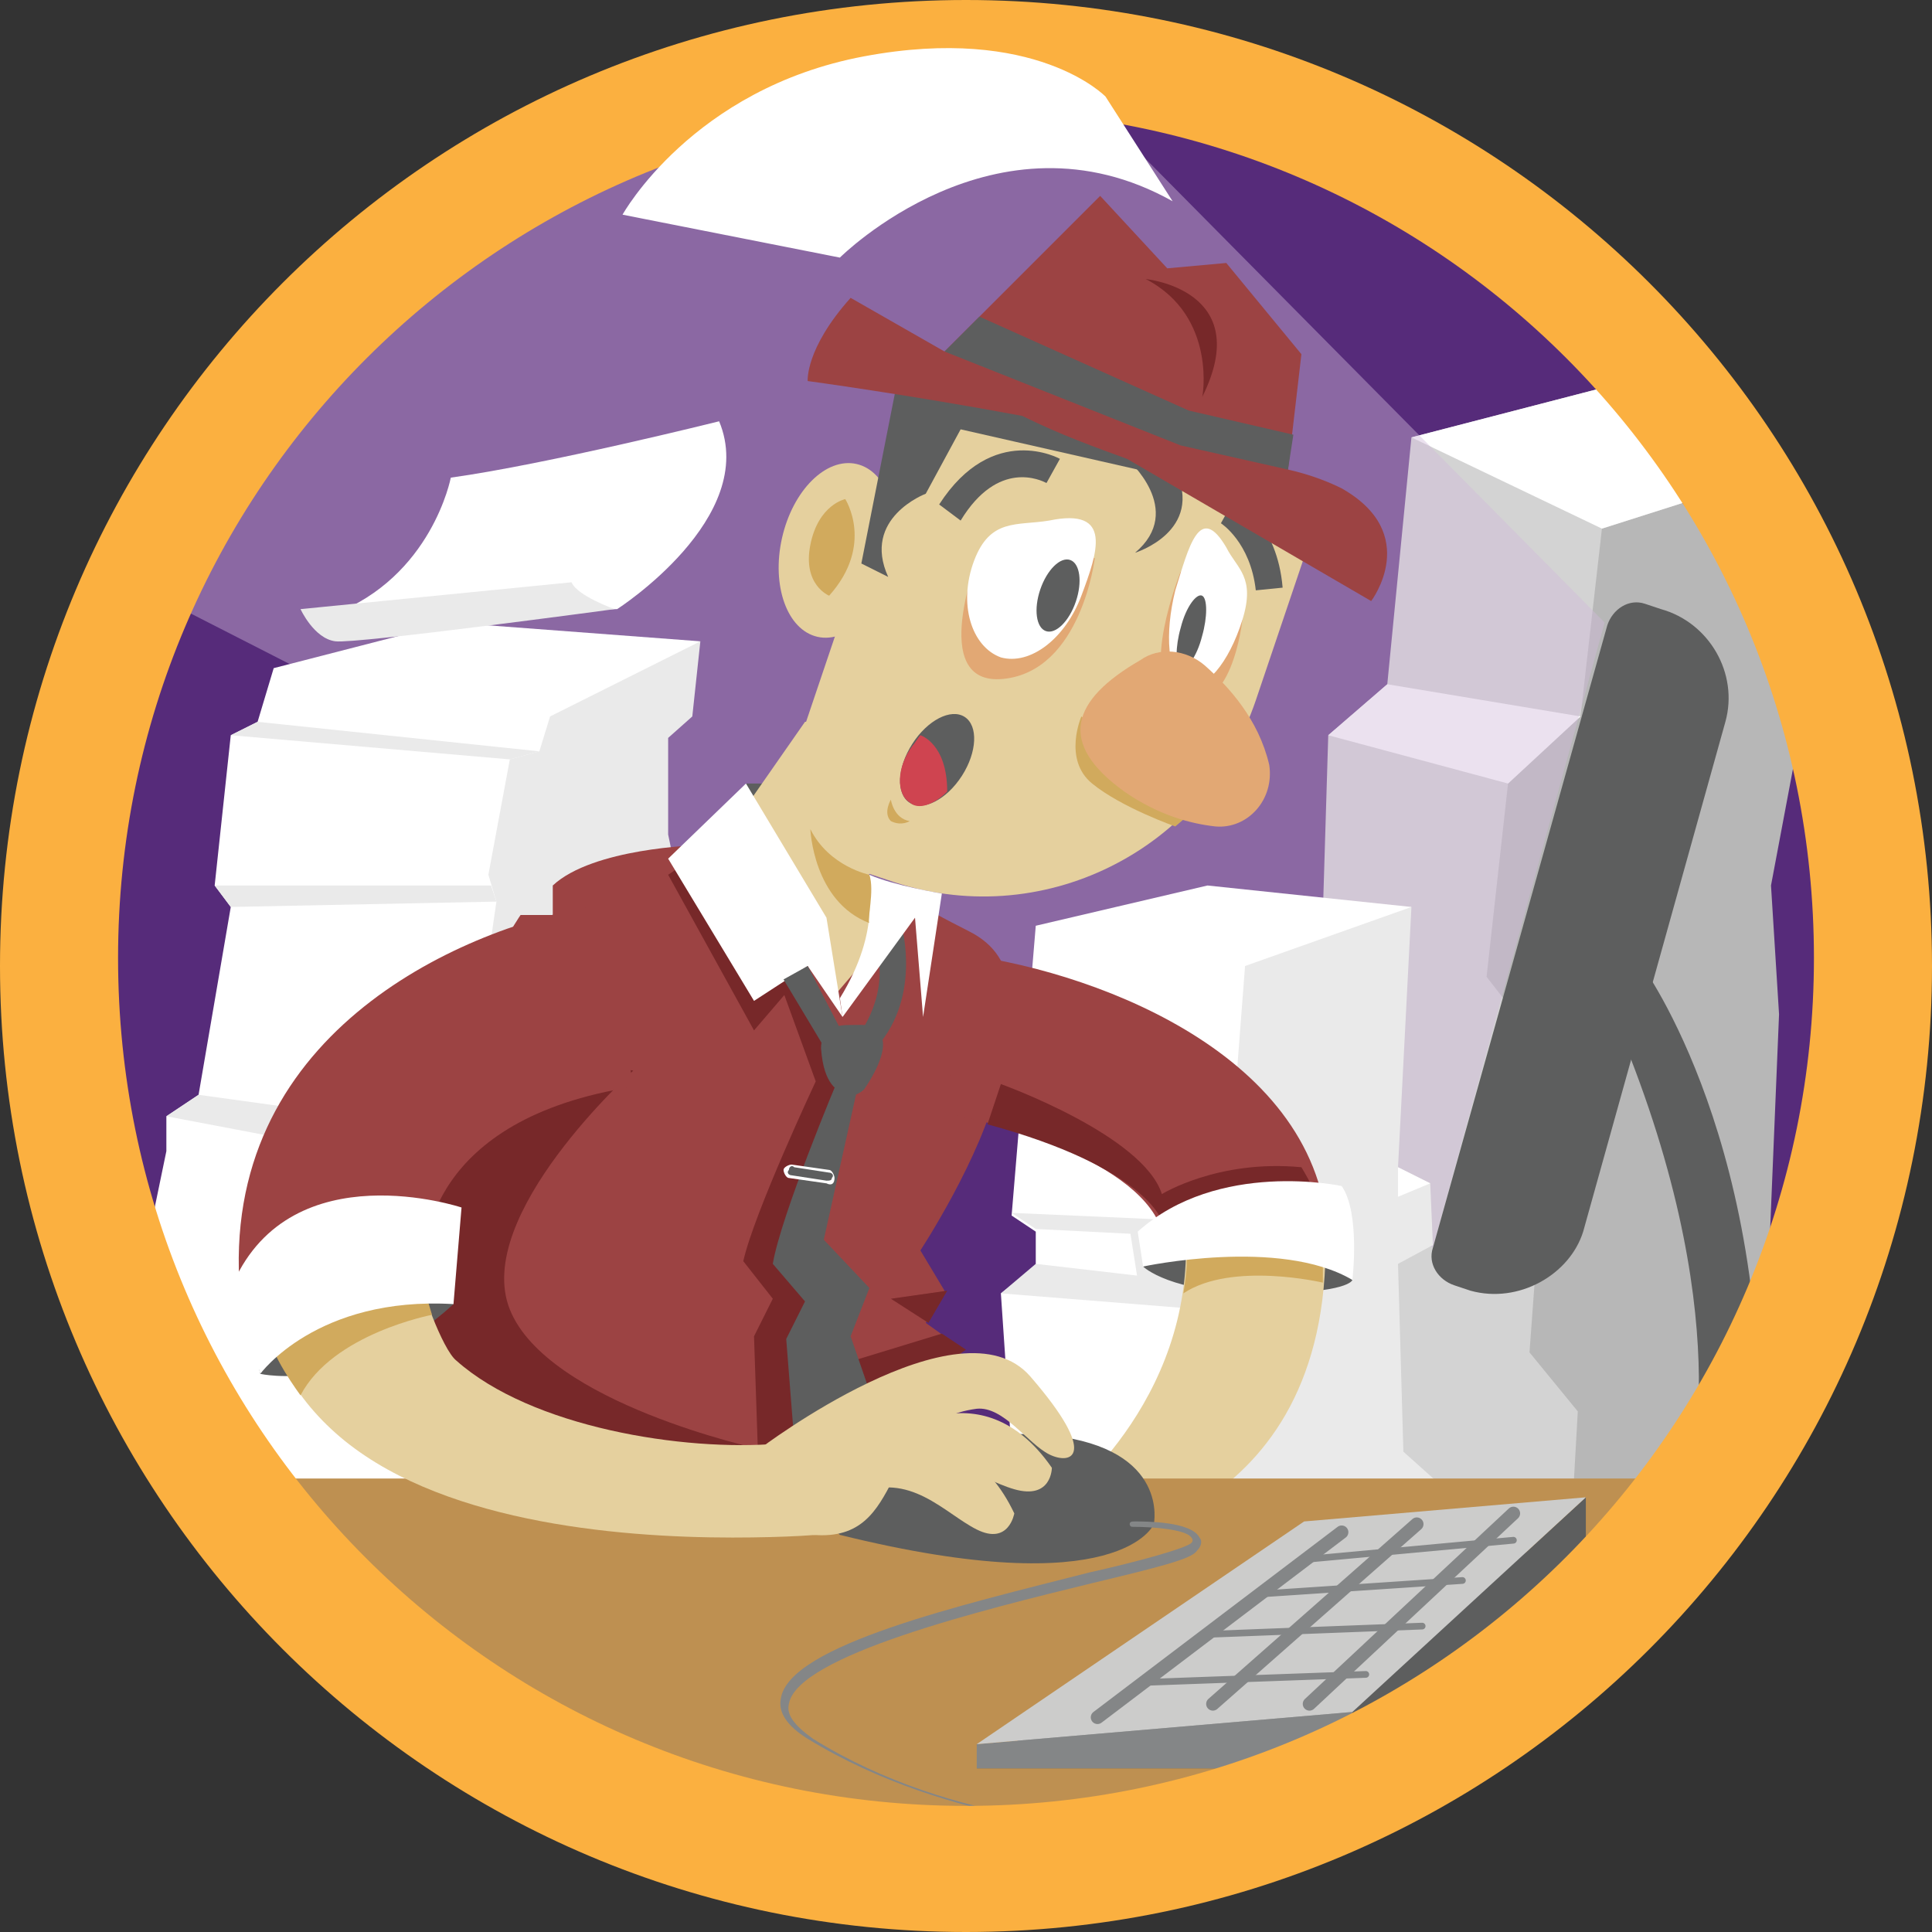
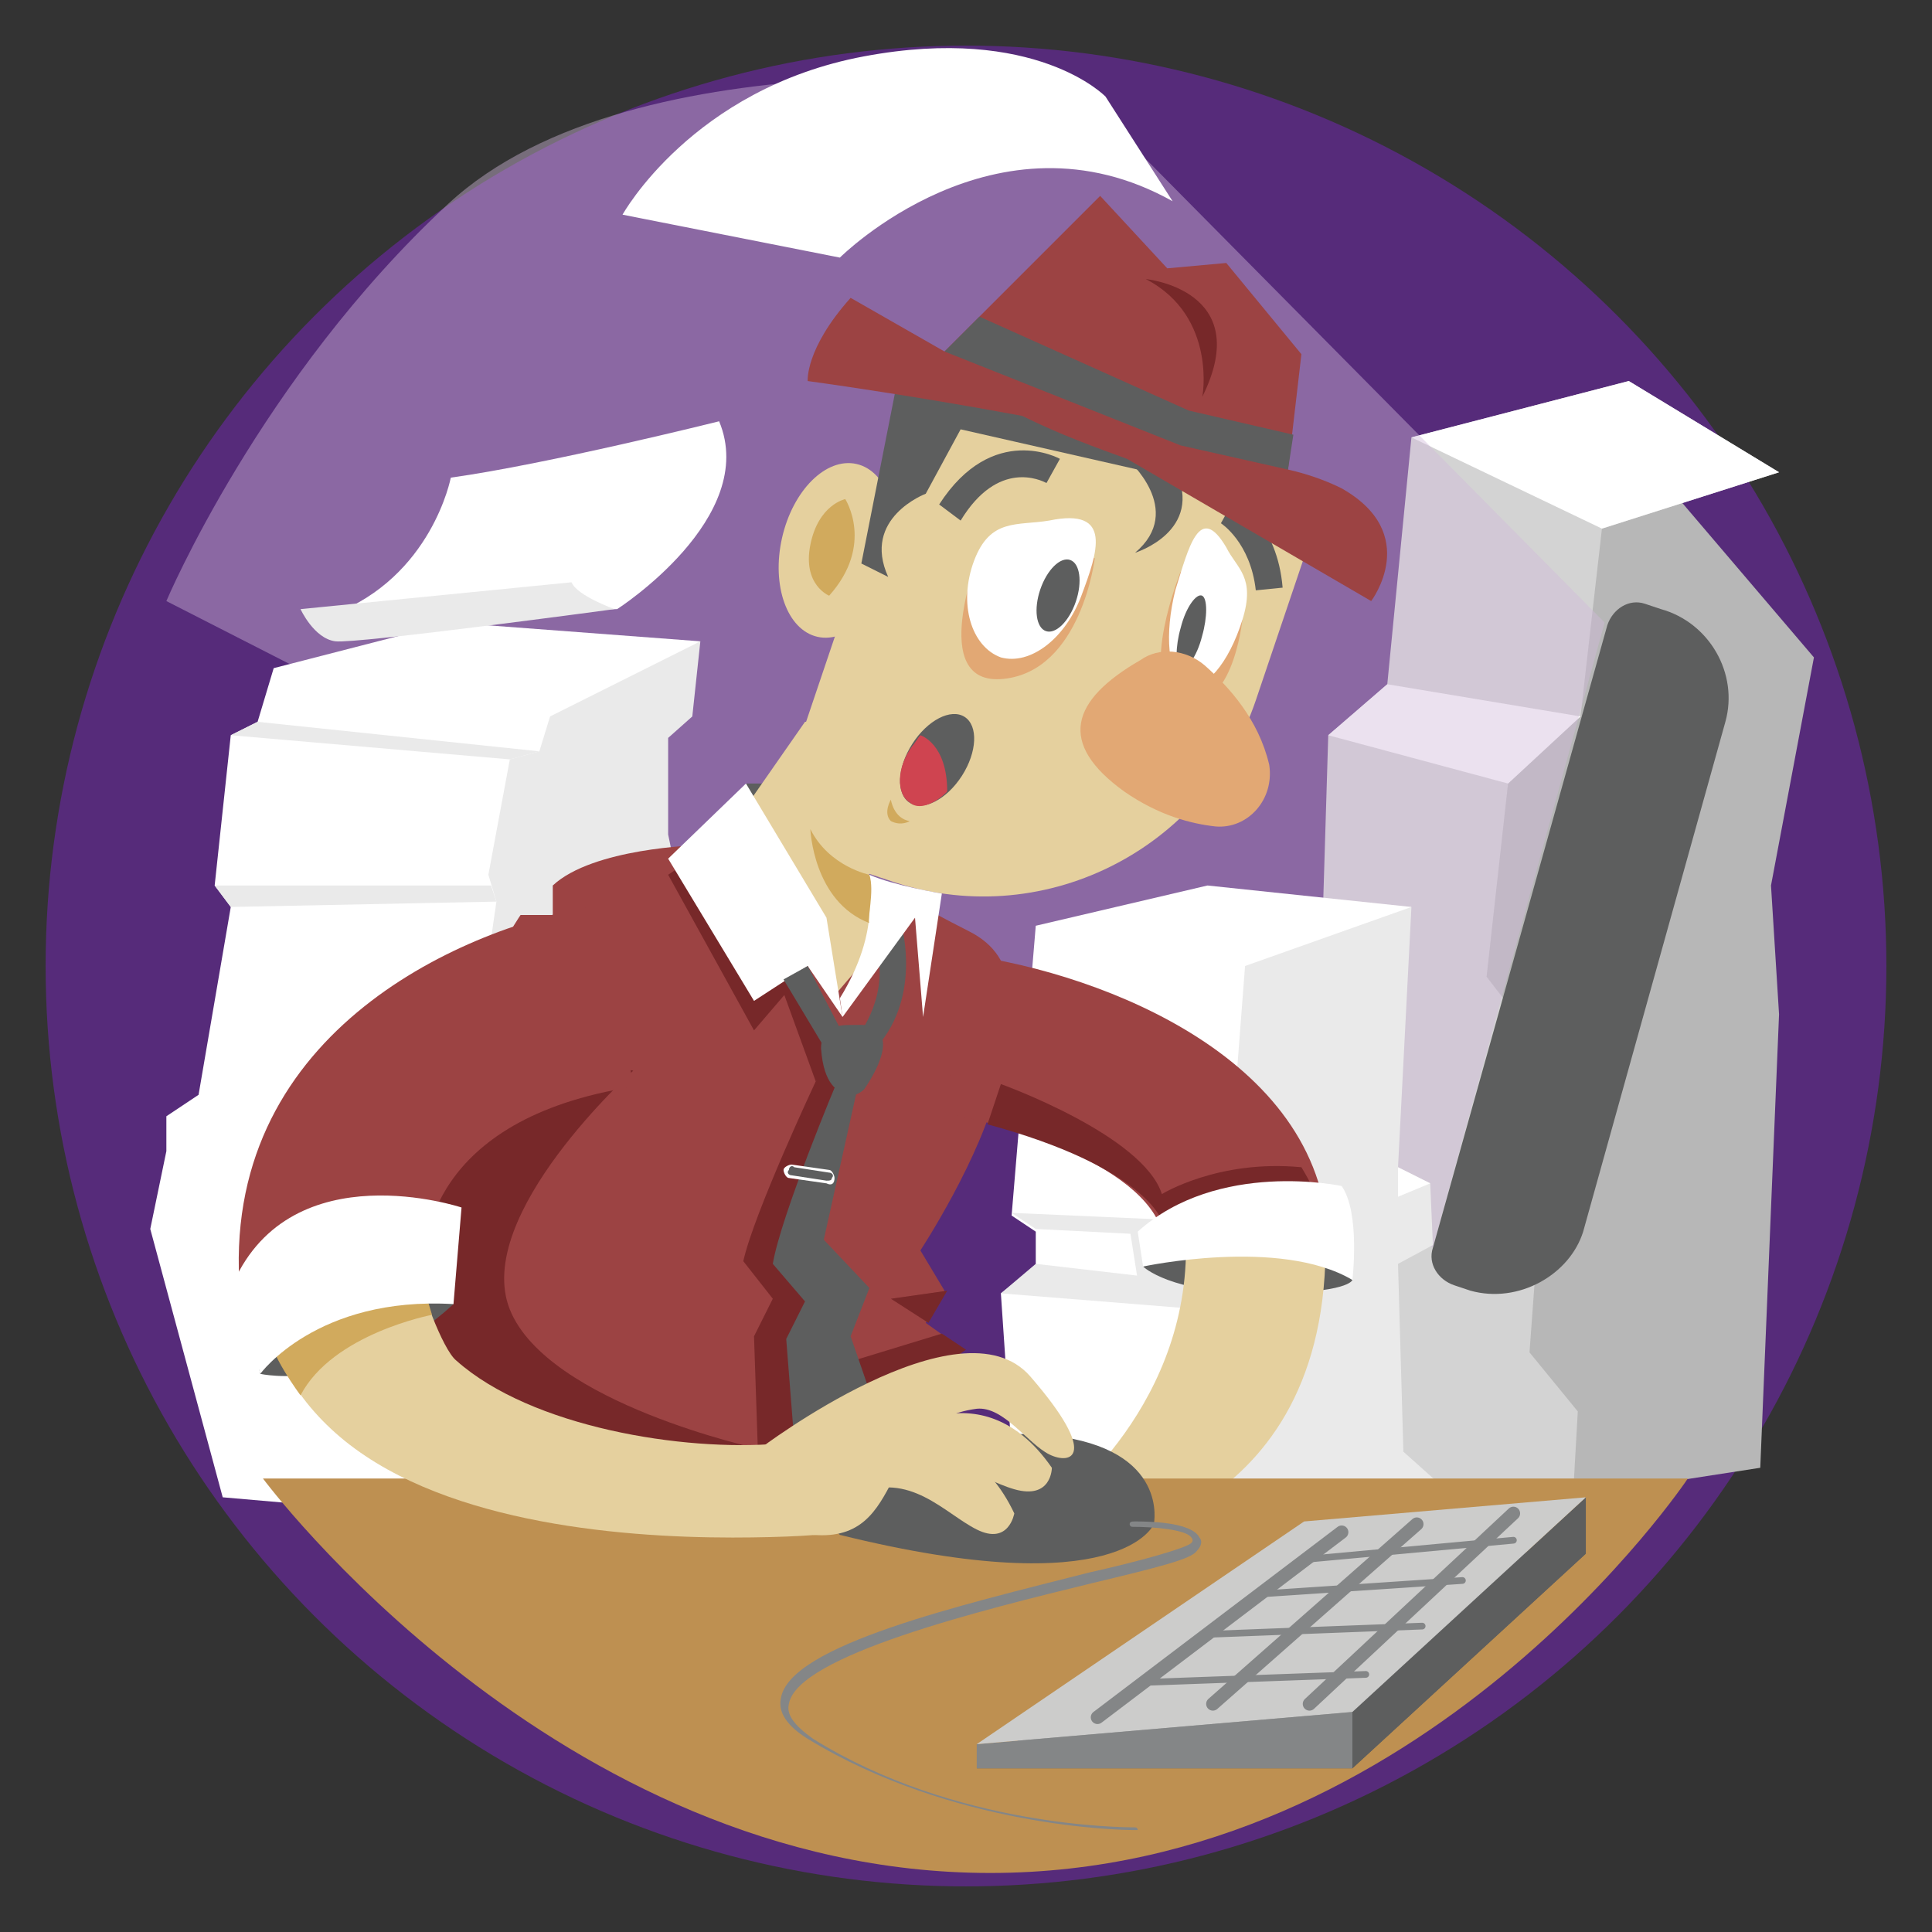
<svg xmlns="http://www.w3.org/2000/svg" version="1.1" id="Layer_1" x="0px" y="0px" viewBox="0 0 72 72" enable-background="new 0 0 72 72" xml:space="preserve">
  <rect x="0" y="0" width="72" height="72" fill="#333333" stroke="none" />
  <circle id="_x2E_svg_2297_" fill="#562B7A" cx="36" cy="36" r="34.3" />
  <polygon id="_x2E_svg_2323_" fill="#B7B7B7" points="65.6,54.7 66.3,37.8 66,33 67.6,24.5 60.1,15.7 53.3,26.7 52.6,38.6 57.2,56   " />
  <polygon id="_x2E_svg_2322_" fill="#D3D3D3" points="49.3,34 49.5,27.4 51.7,25.5 52.6,16.3 60.7,14.2 66.3,17.6 59.7,19.7   58.9,26.7 56.2,29.2 55.4,36.4 57.8,39.5 57,50.4 58.8,52.6 58.5,57.9 48.8,55.8 " />
  <polygon id="_x2E_svg_2321_" fill="#FFFFFF" points="52.6,16.3 59.7,19.7 66.3,17.6 60.7,14.2 " />
  <polygon id="_x2E_svg_2320_" fill="#FFFFFF" points="51.7,25.5 58.9,26.7 56.2,29.2 49.5,27.4 " />
  <path id="_x2E_svg_2319_" opacity="0.43" fill="#D1BADA" d="M59.8,23.2l-19.8-20c0,0-16.3-2.1-23.3,4.4S6.2,22.4,6.2,22.4l47.2,24.1  L59.8,23.2z" />
  <polygon id="_x2E_svg_2318_" fill="#EAEAEA" points="52.6,33.8 52.1,43.5 53.3,44.1 53.4,46.4 52.1,47.1 52.3,54.1 54.2,55.8   40.8,55.5 44.6,34.5 " />
  <path id="_x2E_svg_2317_" fill="#FFFFFF" d="M37.7,54.1l-0.4-5.9l1.3-1v-1.3l-0.9-0.6l0.9-10.8L45,33l7.6,0.8L46.4,36l-0.7,9.1  l-1,10.9C44.8,56,39,55.6,37.7,54.1z" />
  <polygon id="_x2E_svg_2316_" fill="#EAEAEA" points="38.6,47.1 45.5,47.9 44.8,48.8 37.3,48.2 " />
  <polygon id="_x2E_svg_2315_" fill="#EAEAEA" points="42.1,45.8 42.4,47.7 43.9,48 43.6,45.7 " />
  <path id="_x2E_svg_2314_" fill="#5D5E5E" d="M42.6,47.2c0,0,1,1,4.4,1c3.3,0,3.4-0.5,3.4-0.5S47.4,44.5,42.6,47.2z" />
  <polygon id="_x2E_svg_2313_" fill="#EAEAEA" points="37.7,45.2 44.5,45.5 44.5,46.1 38.6,45.8 " />
  <polygon id="_x2E_svg_2312_" fill="#EAEAEA" points="26.1,23.9 25.8,26.7 24.9,27.5 24.9,31.1 25.4,33.5 21.2,58.9 10.9,56.4   17.1,26.9 " />
  <polygon id="_x2E_svg_2311_" fill="#FFFFFF" points="5.6,45.8 6.2,42.9 6.2,41.6 7.4,40.8 8.6,33.8 8,33 8.6,27.4 9.6,26.9   10.2,24.9 16.8,23.2 26.1,23.9 20.5,26.7 20.1,28 19,28.3 18.2,32.6 18.5,33.6 15.2,56.4 8.3,55.8 " />
  <g id="_x2E_svg_2310_">
    <path fill="#E5D09E" d="M39.8,57.8L39,56.4c0.2-0.1,5.2-3.7,5.2-9.9c0-2.8-6.2-5.3-8.8-5.6l0.8-5.2c5,0.7,13.2,3.9,13.2,10.9   C49.3,57,40.2,57.6,39.8,57.8z" />
  </g>
  <polygon id="_x2E_svg_2309_" fill="#5D5E5E" points="27.8,29.2 29.2,29.2 28.4,30.9 " />
  <path id="_x2E_svg_2308_" fill="#E5D09E" d="M33.1,32.8l-1.8-0.6c-1.5-0.5-2.4-2.2-1.8-3.7l5-14.8l14.8,5l-2.5,7.4  C44.9,31.7,38.8,34.8,33.1,32.8z" />
  <path id="_x2E_svg_2307_" fill="#E2A874" d="M44,21.3c0,0-1.6,4-0.1,4.7c2,0.9,2.4-2.9,2.4-2.9L44,21.3z" />
-   <path id="_x2E_svg_2306_" fill="#D1AA5D" d="M40.3,26.7c0,0-0.7,1.6,0.4,2.5c1.1,0.9,3.1,1.6,3.1,1.6l0.7-0.6L40.3,26.7z" />
  <path id="_x2E_svg_2305_" fill="#E2A874" d="M40.8,20.8c0,0-0.5,4.2-3.4,4.5c-2.9,0.3-0.9-4.7-0.9-4.7L40.8,20.8z" />
  <path id="_x2E_svg_2304_" fill="#FFFFFF" d="M40.3,22.2c-0.6,1.6-1.9,2.6-3,2.3c-1.1-0.4-1.6-2-1-3.6s1.6-1.3,2.8-1.5  C41.5,18.9,40.9,20.6,40.3,22.2z" />
  <path id="_x2E_svg_2303_" fill="#FFFFFF" d="M43.8,22c-0.4,1.6-0.3,3.2,0.4,3.5c0.7,0.3,1.6-0.8,2.1-2.4s-0.2-1.9-0.6-2.7  C44.7,18.7,44.3,20.4,43.8,22z" />
  <ellipse id="_x2E_svg_2302_" transform="matrix(0.947 0.322 -0.322 0.947 9.267 -11.516)" fill="#5D5E5E" cx="39.4" cy="22.2" rx="0.7" ry="1.4" />
  <path id="_x2E_svg_2301_" fill="#5D5E5E" d="M44.8,23.7c-0.2,0.8-0.6,1.3-0.8,1.2c-0.2-0.1-0.2-0.8,0-1.5c0.2-0.8,0.6-1.3,0.8-1.2  C45,22.3,45,23,44.8,23.7z" />
  <ellipse id="_x2E_svg_2300_" transform="matrix(0.842 0.539 -0.539 0.842 20.792 -14.324)" fill="#5D5E5E" cx="34.9" cy="28.3" rx="1.1" ry="1.9" />
  <path id="_x2E_svg_2299_" fill="#E2A874" d="M44.9,24.8c0.9,0.8,2,2,2.4,3.7c0.2,1.3-0.8,2.4-2,2.3c-0.9-0.1-2.1-0.4-3.4-1.3  c-2.5-1.8-2-3.4,0.6-4.9C43.2,24.1,44.2,24.2,44.9,24.8z" />
  <path id="_x2E_svg_2298_" fill="#CF4450" d="M35.3,29.5c-0.5,0.5-1.1,0.7-1.4,0.4c-0.5-0.3-0.5-1.3,0.1-2.1c0.1-0.1,0.2-0.3,0.3-0.4  C34.3,27.4,35.3,27.7,35.3,29.5L35.3,29.5z" />
  <ellipse id="_x2E_svg_2296_" transform="matrix(0.976 0.22 -0.22 0.976 5.252 -6.36)" fill="#E5D09E" cx="31.2" cy="20.5" rx="2.1" ry="3.3" />
  <path id="_x2E_svg_2295_" fill="#5D5E5E" d="M42,17.1c0,0,2.2,1.9,0.3,3.5c0,0,2.6-0.8,1.5-3.1L42,17.1z" />
  <g id="_x2E_svg_2294_">
    <path fill="#5D5E5E" d="M35.8,19.4L35,18.8c2-3.1,4.5-1.7,4.5-1.7L39,18C38.8,17.9,37.2,17.1,35.8,19.4z" />
  </g>
  <g id="_x2E_svg_2292_">
    <path fill="#5D5E5E" d="M46.8,22c-0.2-1.8-1.3-2.5-1.3-2.5l0.5-0.9c0.1,0,1.6,0.9,1.8,3.3L46.8,22z" />
  </g>
  <path id="_x2E_svg_2291_" fill="#5D5E5E" d="M44.6,18l-8.8-2l-1.3,2.4c0,0-2.4,0.9-1.4,3.1L32.1,21l1.4-7.1  C33.4,13.8,36.4,13.3,44.6,18z" />
  <path id="_x2E_svg_2290_" fill="#9C4343" d="M51.1,22.4c0,0,1.9-2.5-1.1-4.2c-0.4-0.2-1.1-0.5-2-0.7l0.5-4.3l-2.8-3.4l-2.2,0.2  L41,7.3l-5.8,5.8l-3.5-2c-1.7,1.9-1.6,3.1-1.6,3.1s3.7,0.5,8,1.3c1.4,0.7,2.8,1.2,3.9,1.6L51.1,22.4z" />
  <path id="_x2E_svg_2289_" fill="#E5D09E" d="M30,26.9l-4.6,6.6c0,0,2.7,4.9,6.3,2.8c0,0-0.2-2.4,1.4-5.2  C33.1,31.1,32.3,26.7,30,26.9z" />
  <path id="_x2E_svg_2288_" fill="#E5D09E" d="M19.7,36.8c0,0,2.6-5.3,7.8-5c5.1,0.3,10.4,2.9,9.5,6.9c-0.9,3.9-4,7.2-3.8,10.6  c0.2,3.4,5.3,8.3,4.6,10.8s-8.8,7.1-15.8,1.4S16.2,44.8,19.7,36.8z" />
  <g id="_x2E_svg_2287_">
    <path fill="#9C4343" d="M38.4,58.7c0,0-1.1-4-3.6-6.6l1.1-1.8l-1.4-1l0.7-1.2l-0.9-1.5c0,0,2.3-3.5,2.9-6.2   c0.6-2.7,0.9-4.7-1.1-5.7c-0.8-0.4-1.9-1-3.2-1.7l-0.6,2.7l-1.2,1.4l-4.3-5.7c-0.3,0-0.5,0-0.8,0.1c0,0-3.9,0.1-5.4,1.5v1.1h-1.2   c0,0-1.6,2.3-1.6,4.2c0,0-2.3,6.2-2.4,9.1c-0.1,3.2,1.3,16.4,12.3,17.4S38.4,58.7,38.4,58.7z" />
  </g>
  <polygon id="_x2E_svg_2286_" fill="#772829" points="29.9,36.3 28.1,38.4 24.9,32.6 25.8,32 " />
  <path id="_x2E_svg_2285_" fill="#772829" d="M30.4,40.3l-1.6-4.4c0,0,1.1,1.1,1.3,1.2s1.2,2.4,1.2,2.4L30.4,40.3z" />
  <polygon id="_x2E_svg_2284_" fill="#FFFFFF" points="24.9,32 27.8,29.2 30.8,34.2 31.4,37.9 30.1,36 28.1,37.3 " />
  <path id="_x2E_svg_2283_" fill="#772829" d="M30.4,40.3c0,0-2.3,4.9-2.7,6.7l1.1,1.4l-0.7,1.4l0.3,8.9l3,1.9l1.7-1.9l-2.6-8.8  l0.8-1.7l-1.6-1.9l1.7-6.2C31.5,40,30.8,39.6,30.4,40.3z" />
  <path id="_x2E_svg_2281_" fill="#5D5E5E" d="M31.9,38.7c0,0,1.2-1.4,0.8-3.2l0.9-1c0,0,0.8,2.8-1.1,4.7L31.9,38.7z" />
  <path id="_x2E_svg_2280_" fill="#FFFFFF" d="M31.4,37.9l2.7-3.7l0.3,3.7l0.7-4.6c0,0-1.8-0.3-2.7-0.7l-0.1,0.3c0,0,0.6,1.7-1,4.3  L31.4,37.9z" />
  <polygon id="_x2E_svg_2278_" fill="#772829" points="35.1,49.7 31.5,50.8 31.8,53.1 36,50.3 " />
  <path id="_x2E_svg_2277_" fill="#772829" d="M23.6,39.9c0,0-6,5.4-4.6,8.9c1.4,3.5,9.3,5.2,9.3,5.2s-11.2,3.2-12.9-1.3  s2.7-11.8,2.7-11.8S19.8,39.1,23.6,39.9z" />
  <polygon id="_x2E_svg_2276_" fill="#5D5E5E" points="30.1,36 31.5,38.7 31,39.5 29.2,36.5 " />
  <path id="_x2E_svg_2275_" fill="#5D5E5E" d="M30.6,39.1c0,0-0.1-0.9,1-0.9c0.7,0,1.2-0.1,1.3,0.6c0.1,0.7-0.7,1.8-0.7,1.8  s-0.3,0.3-0.6,0.2C31.2,40.7,30.7,40.4,30.6,39.1z" />
  <path id="_x2E_svg_2274_" fill="#5D5E5E" d="M9.7,51.2c0,0,3.5,0.8,7.2-2.6c0,0-0.5-1.4-4.2-0.4S9.7,51.2,9.7,51.2z" />
  <path id="_x2E_svg_2273_" fill="#5D5E5E" d="M31.2,40.3c0,0-2.1,5-2.4,6.8l1.2,1.4l-0.7,1.4l0.7,8.9l3.1,1.7l1.6-2l-3-8.7l0.7-1.8  l-1.7-1.8l1.4-6.3C32.2,40,31.5,39.6,31.2,40.3z" />
  <path id="_x2E_svg_2272_" fill="#FFFFFF" d="M30.8,44.1l-1.4-0.2c-0.1,0-0.2-0.2-0.2-0.3l0,0c0-0.1,0.2-0.2,0.3-0.2l1.4,0.2  c0.1,0,0.2,0.2,0.2,0.3l0,0C31.1,44.1,31,44.2,30.8,44.1z" />
-   <polygon id="_x2E_svg_2271_" fill="#EAEAEA" points="7.4,40.8 6.2,41.6 16.2,43.5 16.8,42.1 " />
  <path id="_x2E_svg_2270_" fill="#BE9051" d="M9.8,55.1h53.1c0,0-9.8,14.7-26,14.7S9.8,55.1,9.8,55.1z" />
  <path id="_x2E_svg_2269_" fill="#5D5E5E" d="M30.8,44l-1.3-0.2c-0.1,0-0.2-0.1-0.1-0.2l0,0c0-0.1,0.1-0.2,0.2-0.1l1.3,0.2  c0.1,0,0.2,0.1,0.1,0.2l0,0C31,44,30.9,44,30.8,44z" />
  <g id="_x2E_svg_2268_">
    <path fill="#E5D09E" d="M27.3,57.3c-4.4,0-11.1-0.6-14.8-3.9c-1.8-1.6-2.8-3.7-2.8-6C9.5,38.6,17.3,35,21.5,34.3l0.9,5.9l-0.5-3   l0.5,3c-6.7,1.1-6.8,6.4-6.8,7c0,0.7,0.9,3.1,1.4,3.5c2.8,2.5,8.5,3.4,12,3.1l2.2,3.3C30.8,57.2,29.3,57.3,27.3,57.3z" />
  </g>
  <path id="_x2E_svg_2267_" fill="#D1AA5D" d="M16.1,49c0,0-3.7,0.7-4.9,3c0,0-1.2-1.6-1.2-2.4l5.8-1.6L16.1,49z" />
  <g id="_x2E_svg_2266_">
    <path fill="#9C4343" d="M9.2,49.4c-0.2-0.7-0.3-1.4-0.3-2.1c-0.2-9.2,8.8-12.9,13.6-13.6l1.1,6.2L23,36.8l0.6,3.7   c-7.7,1.2-7.8,6-7.8,6.6C15.8,47.2,11.8,46.9,9.2,49.4L9.2,49.4z" />
  </g>
  <path id="_x2E_svg_2265_" fill="#FFFFFF" d="M9.7,51.2c0,0,2.1-2.9,7.2-2.6l0.3-3.6c0,0-6.3-2.1-8.5,2.8L9.7,51.2z" />
  <path id="_x2E_svg_2264_" fill="#5D5E5E" d="M31.8,55.9c0,0,3-2.9,7.4-2.4s3.8,3.3,3.8,3.3s-1.2,3-11.7,0.4  C31.3,57.2,30.7,56.7,31.8,55.9z" />
  <path id="_x2E_svg_2263_" fill="#E5D09E" d="M28.3,54c0,0,7.5-5.7,10.1-2.7s1.5,3.3,0.7,2.9s-1.7-1.8-2.7-1.7  c-3.8,0.5-2.5,5-6.1,4.7C30.4,57.2,27.1,56.2,28.3,54z" />
  <path id="_x2E_svg_2262_" fill="#E5D09E" d="M33,53.7c0,0,3.5-2.9,6.2,1c0,0,0,1.2-1.4,0.8s-3-1.8-5.1-0.8L33,53.7z" />
  <path id="_x2E_svg_2261_" fill="#E5D09E" d="M32.3,54.7c0,0,3.5-2.5,5.5,1.7c0,0-0.2,1.2-1.4,0.6s-2.5-2.2-4.5-1.3L32.3,54.7z" />
  <g id="_x2E_svg_2260_">
    <path fill="#848687" d="M42.2,68.2c-0.4,0-6.7-0.1-12.1-3.4c-0.8-0.5-1.1-1-1-1.5c0.3-2,6.8-3.5,11.5-4.7c1.8-0.4,3.6-0.9,3.8-1.1   c0.1-0.1,0-0.2,0-0.2c-0.2-0.3-1.4-0.4-2.2-0.4c0,0,0,0,0,0c-0.1,0-0.1-0.1-0.1-0.1c0-0.1,0.1-0.1,0.2-0.1c0.4,0,2.1,0,2.4,0.6   c0.1,0.1,0.1,0.3-0.1,0.5c-0.2,0.3-1.4,0.6-3.9,1.2c-4.1,1-11,2.7-11.3,4.5c-0.1,0.4,0.2,0.8,0.9,1.3c5.3,3.3,11.6,3.3,12,3.3   c0,0,0,0,0,0h0c0.1,0,0.1,0.1,0.1,0.1C42.3,68.2,42.3,68.2,42.2,68.2C42.2,68.2,42.2,68.2,42.2,68.2z" />
  </g>
  <polygon id="_x2E_svg_2259_" fill="#5D5E5E" points="59.1,57.9 48.6,57.7 36.4,65.9 50.4,65.9 " />
  <polygon id="_x2E_svg_2258_" fill="#848687" points="36.4,65 36.4,65.9 50.4,65.9 50.4,63.8 " />
  <polygon id="_x2E_svg_2257_" fill="#5D5E5E" points="50.4,65.9 59.1,57.9 59.1,55.8 50.4,63.8 " />
-   <path id="_x2E_svg_2256_" fill="#5D5E5E" d="M65.5,55.4C66.2,42.8,61.2,36,61.2,36l-1.1,1.8c4.8,11.2,2.8,17.5,2.8,17.5L65.5,55.4z" />
-   <path id="_x2E_svg_2282_" fill="#FBB040" d="M36,0C16.1,0,0,16.1,0,36c0,19.9,16.1,36,36,36s36-16.1,36-36C72,16.1,55.9,0,36,0z   M36,67.3c-17.5,0-31.6-14.1-31.6-31.6C4.4,18.2,18.6,4.1,36,4.1c17.5,0,31.6,14.1,31.6,31.6C67.6,53.1,53.5,67.3,36,67.3z" />
  <path id="_x2E_svg_2255_" fill="#5D5E5E" d="M54.8,48.1l-0.6-0.2c-0.6-0.2-1-0.8-0.8-1.4l6.5-23.2c0.2-0.6,0.8-1,1.4-0.8l0.6,0.2  c1.8,0.5,2.9,2.4,2.4,4.2l-5.3,19C58.5,47.5,56.6,48.6,54.8,48.1z" />
  <polygon id="_x2E_svg_2254_" fill="#CCCCCB" points="59.1,55.8 48.6,56.7 36.4,65 50.4,63.8 " />
  <line id="_x2E_svg_2253_" fill="none" stroke="#848687" stroke-width="0.5" stroke-linecap="round" stroke-miterlimit="10" x1="48.8" y1="63.5" x2="56.4" y2="56.4" />
  <line id="_x2E_svg_2252_" fill="none" stroke="#848687" stroke-width="0.5" stroke-linecap="round" stroke-miterlimit="10" x1="45.2" y1="63.5" x2="52.8" y2="56.8" />
  <line id="_x2E_svg_2251_" fill="none" stroke="#848687" stroke-width="0.5" stroke-linecap="round" stroke-miterlimit="10" x1="40.9" y1="64" x2="50" y2="57.1" />
  <line id="_x2E_svg_2250_" fill="none" stroke="#848687" stroke-width="0.25" stroke-linecap="round" stroke-miterlimit="10" x1="50.9" y1="62.4" x2="42.6" y2="62.7" />
  <line id="_x2E_svg_2249_" fill="none" stroke="#848687" stroke-width="0.25" stroke-linecap="round" stroke-miterlimit="10" x1="53" y1="60.6" x2="45.2" y2="60.9" />
  <line id="_x2E_svg_2248_" fill="none" stroke="#848687" stroke-width="0.25" stroke-linecap="round" stroke-miterlimit="10" x1="54.5" y1="58.9" x2="47" y2="59.4" />
  <line id="_x2E_svg_2247_" fill="none" stroke="#848687" stroke-width="0.25" stroke-linecap="round" stroke-miterlimit="10" x1="56.4" y1="57.4" x2="48.8" y2="58.1" />
  <polygon id="_x2E_svg_2246_" fill="#EAEAEA" points="8,33 18.3,33 18.5,33.6 8.6,33.8 " />
  <polygon id="_x2E_svg_2245_" fill="#EAEAEA" points="8.6,27.4 19,28.3 20.1,28 9.6,26.9 " />
  <path id="_x2E_svg_2244_" fill="#FFFFFF" d="M23,22.7c0,0,5.3-3.4,3.8-7c0,0-6.4,1.6-10,2.1c0,0-0.7,3.7-4.4,5.1L23,22.7z" />
-   <path id="_x2E_svg_2243_" fill="#D1AA5D" d="M49.3,47.8c0,0-3.4-0.8-5.2,0.4c0,0,0.2-1.1,0.1-1.5c0,0,3.1-0.9,5.1,0.1  C49.3,46.8,49.3,47.3,49.3,47.8z" />
  <path id="_x2E_svg_2242_" fill="#EAEAEA" d="M11.2,22.7c0,0,0.5,1.1,1.3,1.2c0.8,0.1,10.4-1.2,10.4-1.2s-1.4-0.5-1.6-1L11.2,22.7z" />
  <g id="_x2E_svg_2241_">
    <path fill="#9C4343" d="M49.5,46.5c0-7-8.4-10.2-13.4-10.9l-0.9,5.9c2.6,0.4,8.2,2.2,8.2,5c0,0.1,0,0.2,0,0.2L49.5,46.5z" />
  </g>
  <path id="_x2E_svg_2240_" fill="#772829" d="M37.3,40.4c0,0,5.3,1.9,6,4.1c0,0,2.1-1.3,5.2-1c0,0,0.8,1.3,0.5,1.3  c-0.3,0-5.7,0.7-5.7,0.7s-0.6-2-6.5-3.6L37.3,40.4z" />
  <path id="_x2E_svg_2239_" fill="#FFFFFF" d="M42.6,47.2c0,0,5.1-1.1,7.8,0.5c0,0,0.3-2.5-0.4-3.5c0,0-4.6-1-7.6,1.7L42.6,47.2z" />
  <polygon id="_x2E_svg_2238_" fill="#FFFFFF" points="52.1,43.5 52.1,44.6 53.3,44.1 " />
  <path id="_x2E_svg_2237_" fill="#FFFFFF" d="M41.2,3.6c0,0-2.6-2.7-9-1.5s-9,5.9-9,5.9l8.1,1.6c0,0,5.8-5.8,12.4-2.1L41.2,3.6z" />
  <polygon id="_x2E_svg_2236_" fill="#5D5E5E" points="35.2,13.1 44,16.6 48,17.5 48.2,16.2 44.3,15.3 36.5,11.8 " />
  <path id="_x2E_svg_2235_" fill="#772829" d="M42.7,10.4c0,0,4.1,0.4,2.1,4.4C44.8,14.9,45.4,11.8,42.7,10.4z" />
  <polygon id="_x2E_svg_2234_" fill="#772829" points="35.3,48.1 33.2,48.4 34.6,49.3 " />
  <path id="_x2E_svg_2233_" fill="#D1AA5D" d="M32.4,32.6c0,0-1.5-0.3-2.2-1.7c0,0,0.1,2.7,2.2,3.5C32.3,34.3,32.6,33.2,32.4,32.6z" />
  <path id="_x2E_svg_2232_" fill="#D1AA5D" d="M31.5,18.6c0,0,1.1,1.7-0.6,3.6c0,0-1-0.4-0.7-1.9S31.5,18.6,31.5,18.6z" />
  <path id="_x2E_svg_2231_" fill="#D1AA5D" d="M33.2,29.8c0,0,0.1,0.7,0.7,0.8c0,0-0.3,0.2-0.7,0C32.9,30.3,33.2,29.8,33.2,29.8z" />
  <g>
</g>
  <g>
</g>
  <g>
</g>
  <g>
</g>
  <g>
</g>
  <g>
</g>
  <g>
</g>
  <g>
</g>
  <g>
</g>
  <g>
</g>
  <g>
</g>
  <g>
</g>
  <g>
</g>
  <g>
</g>
  <g>
</g>
</svg>